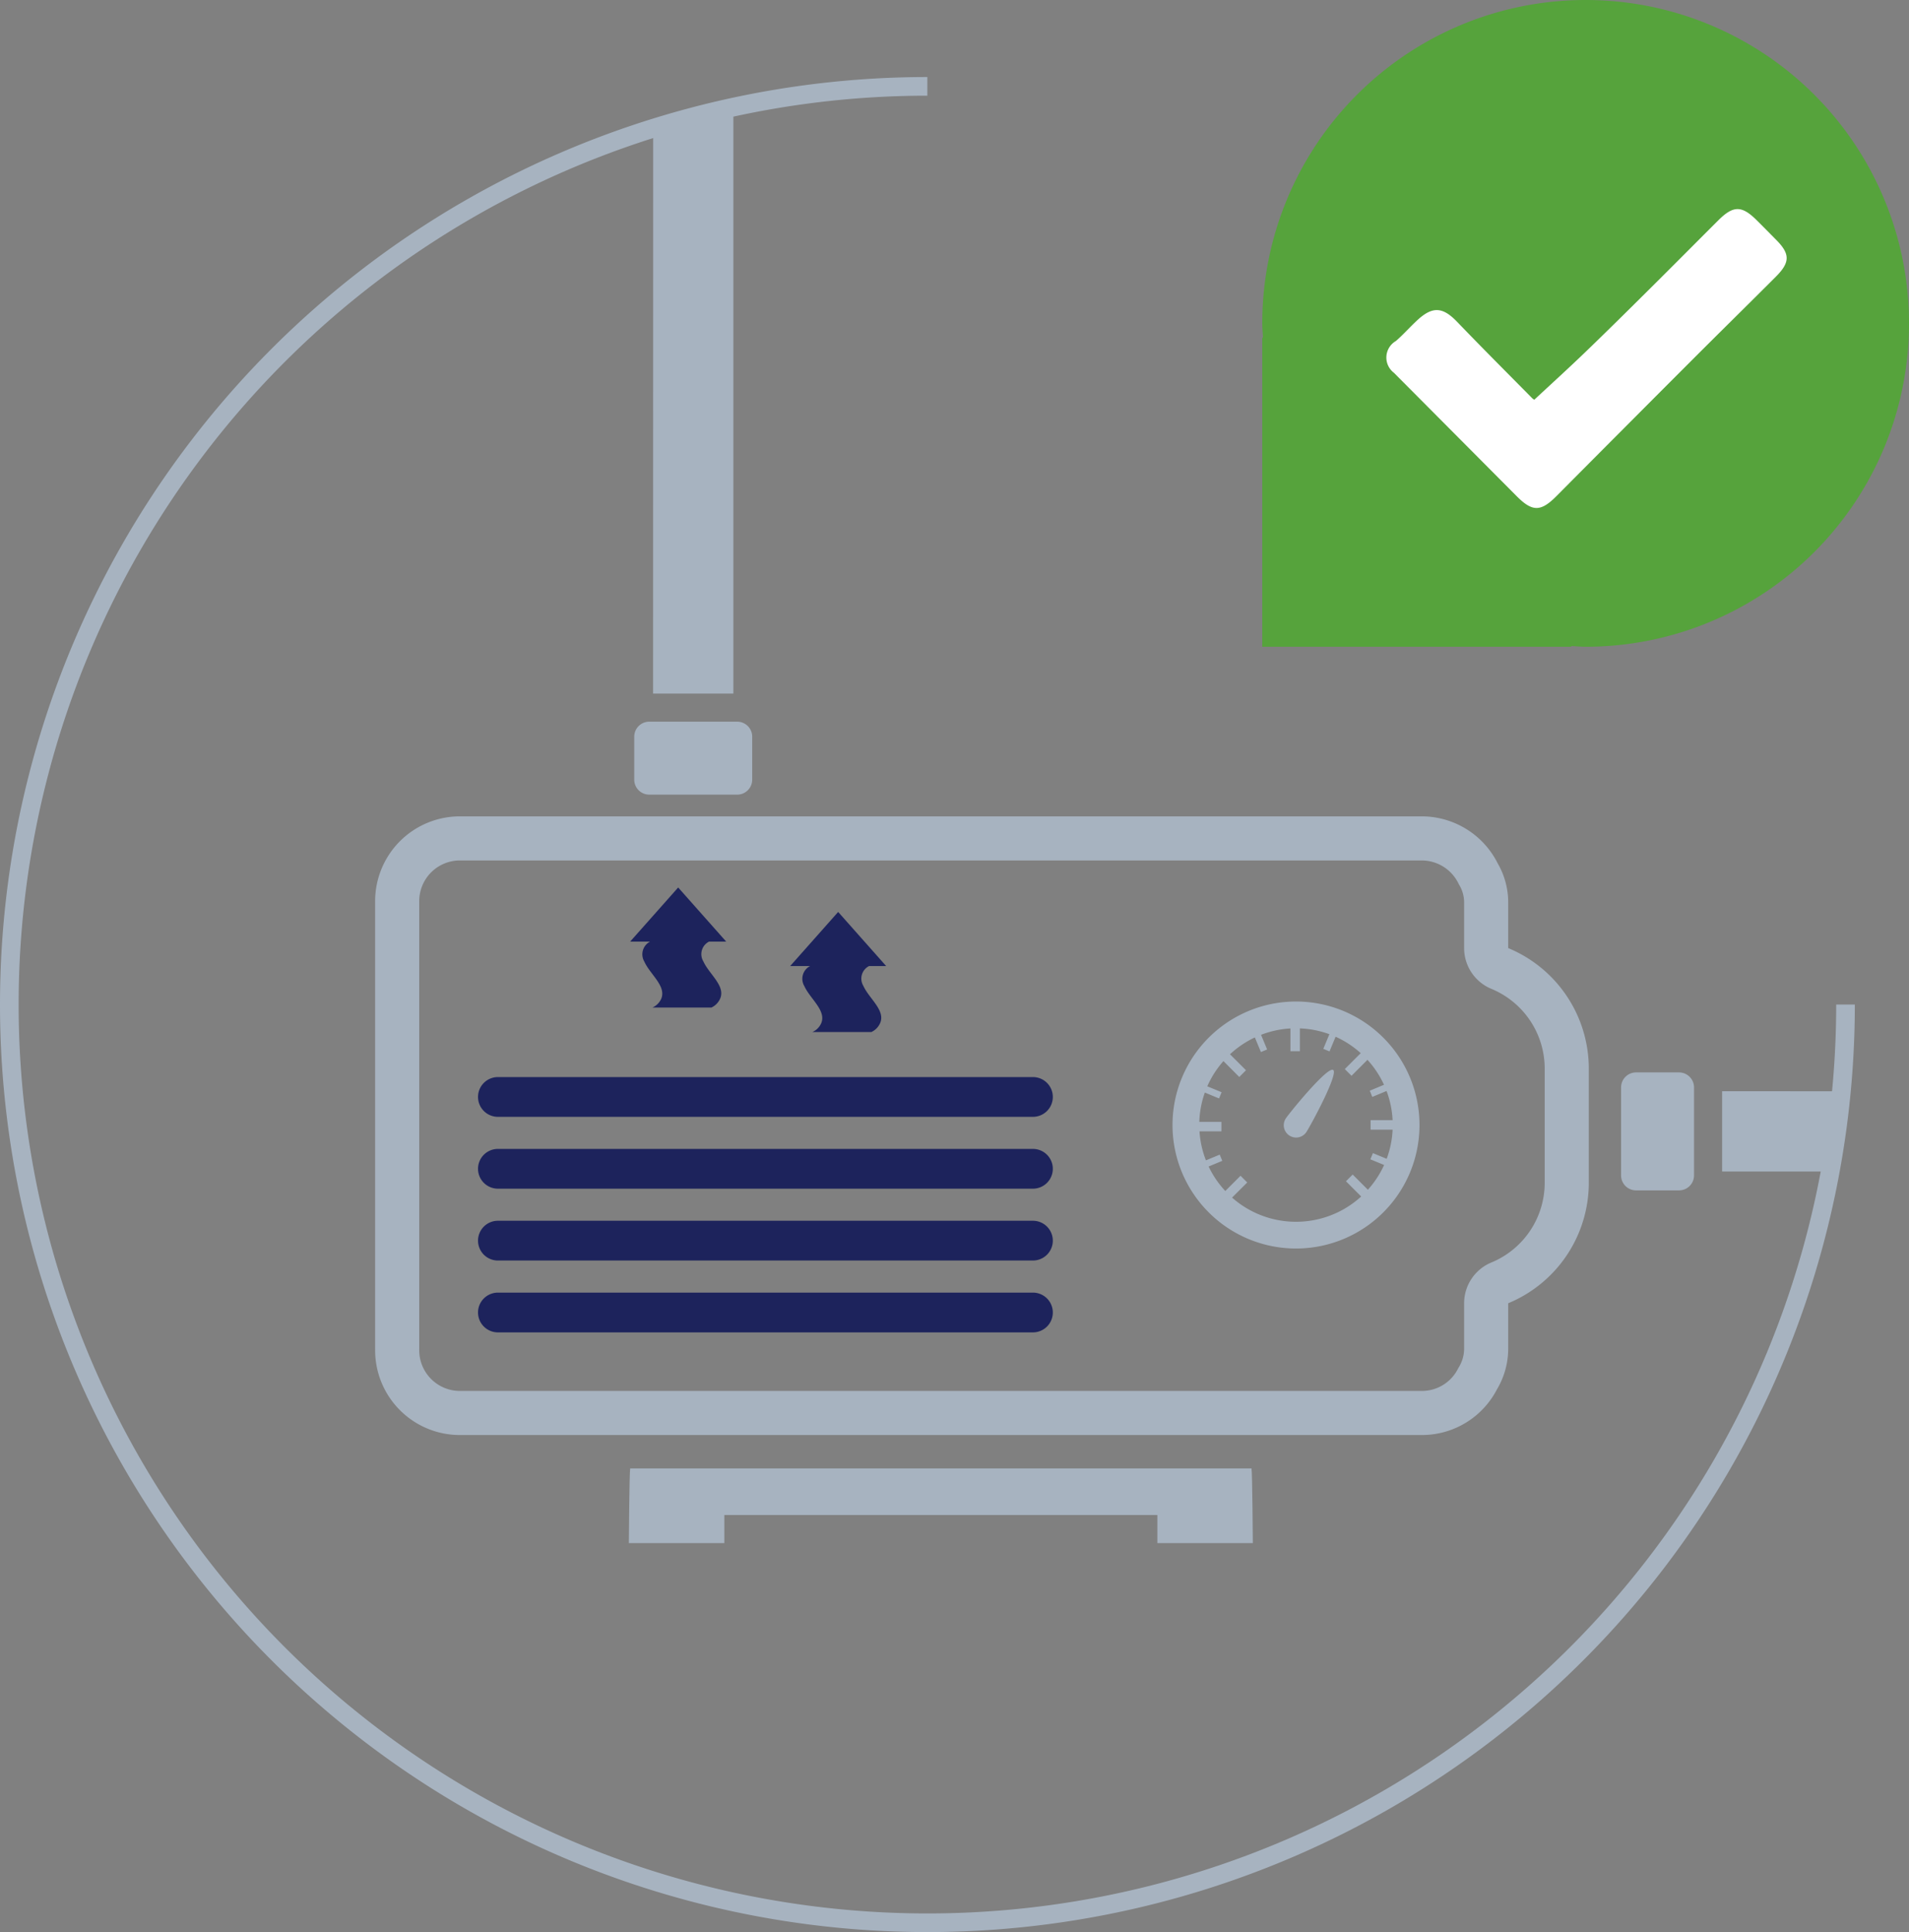
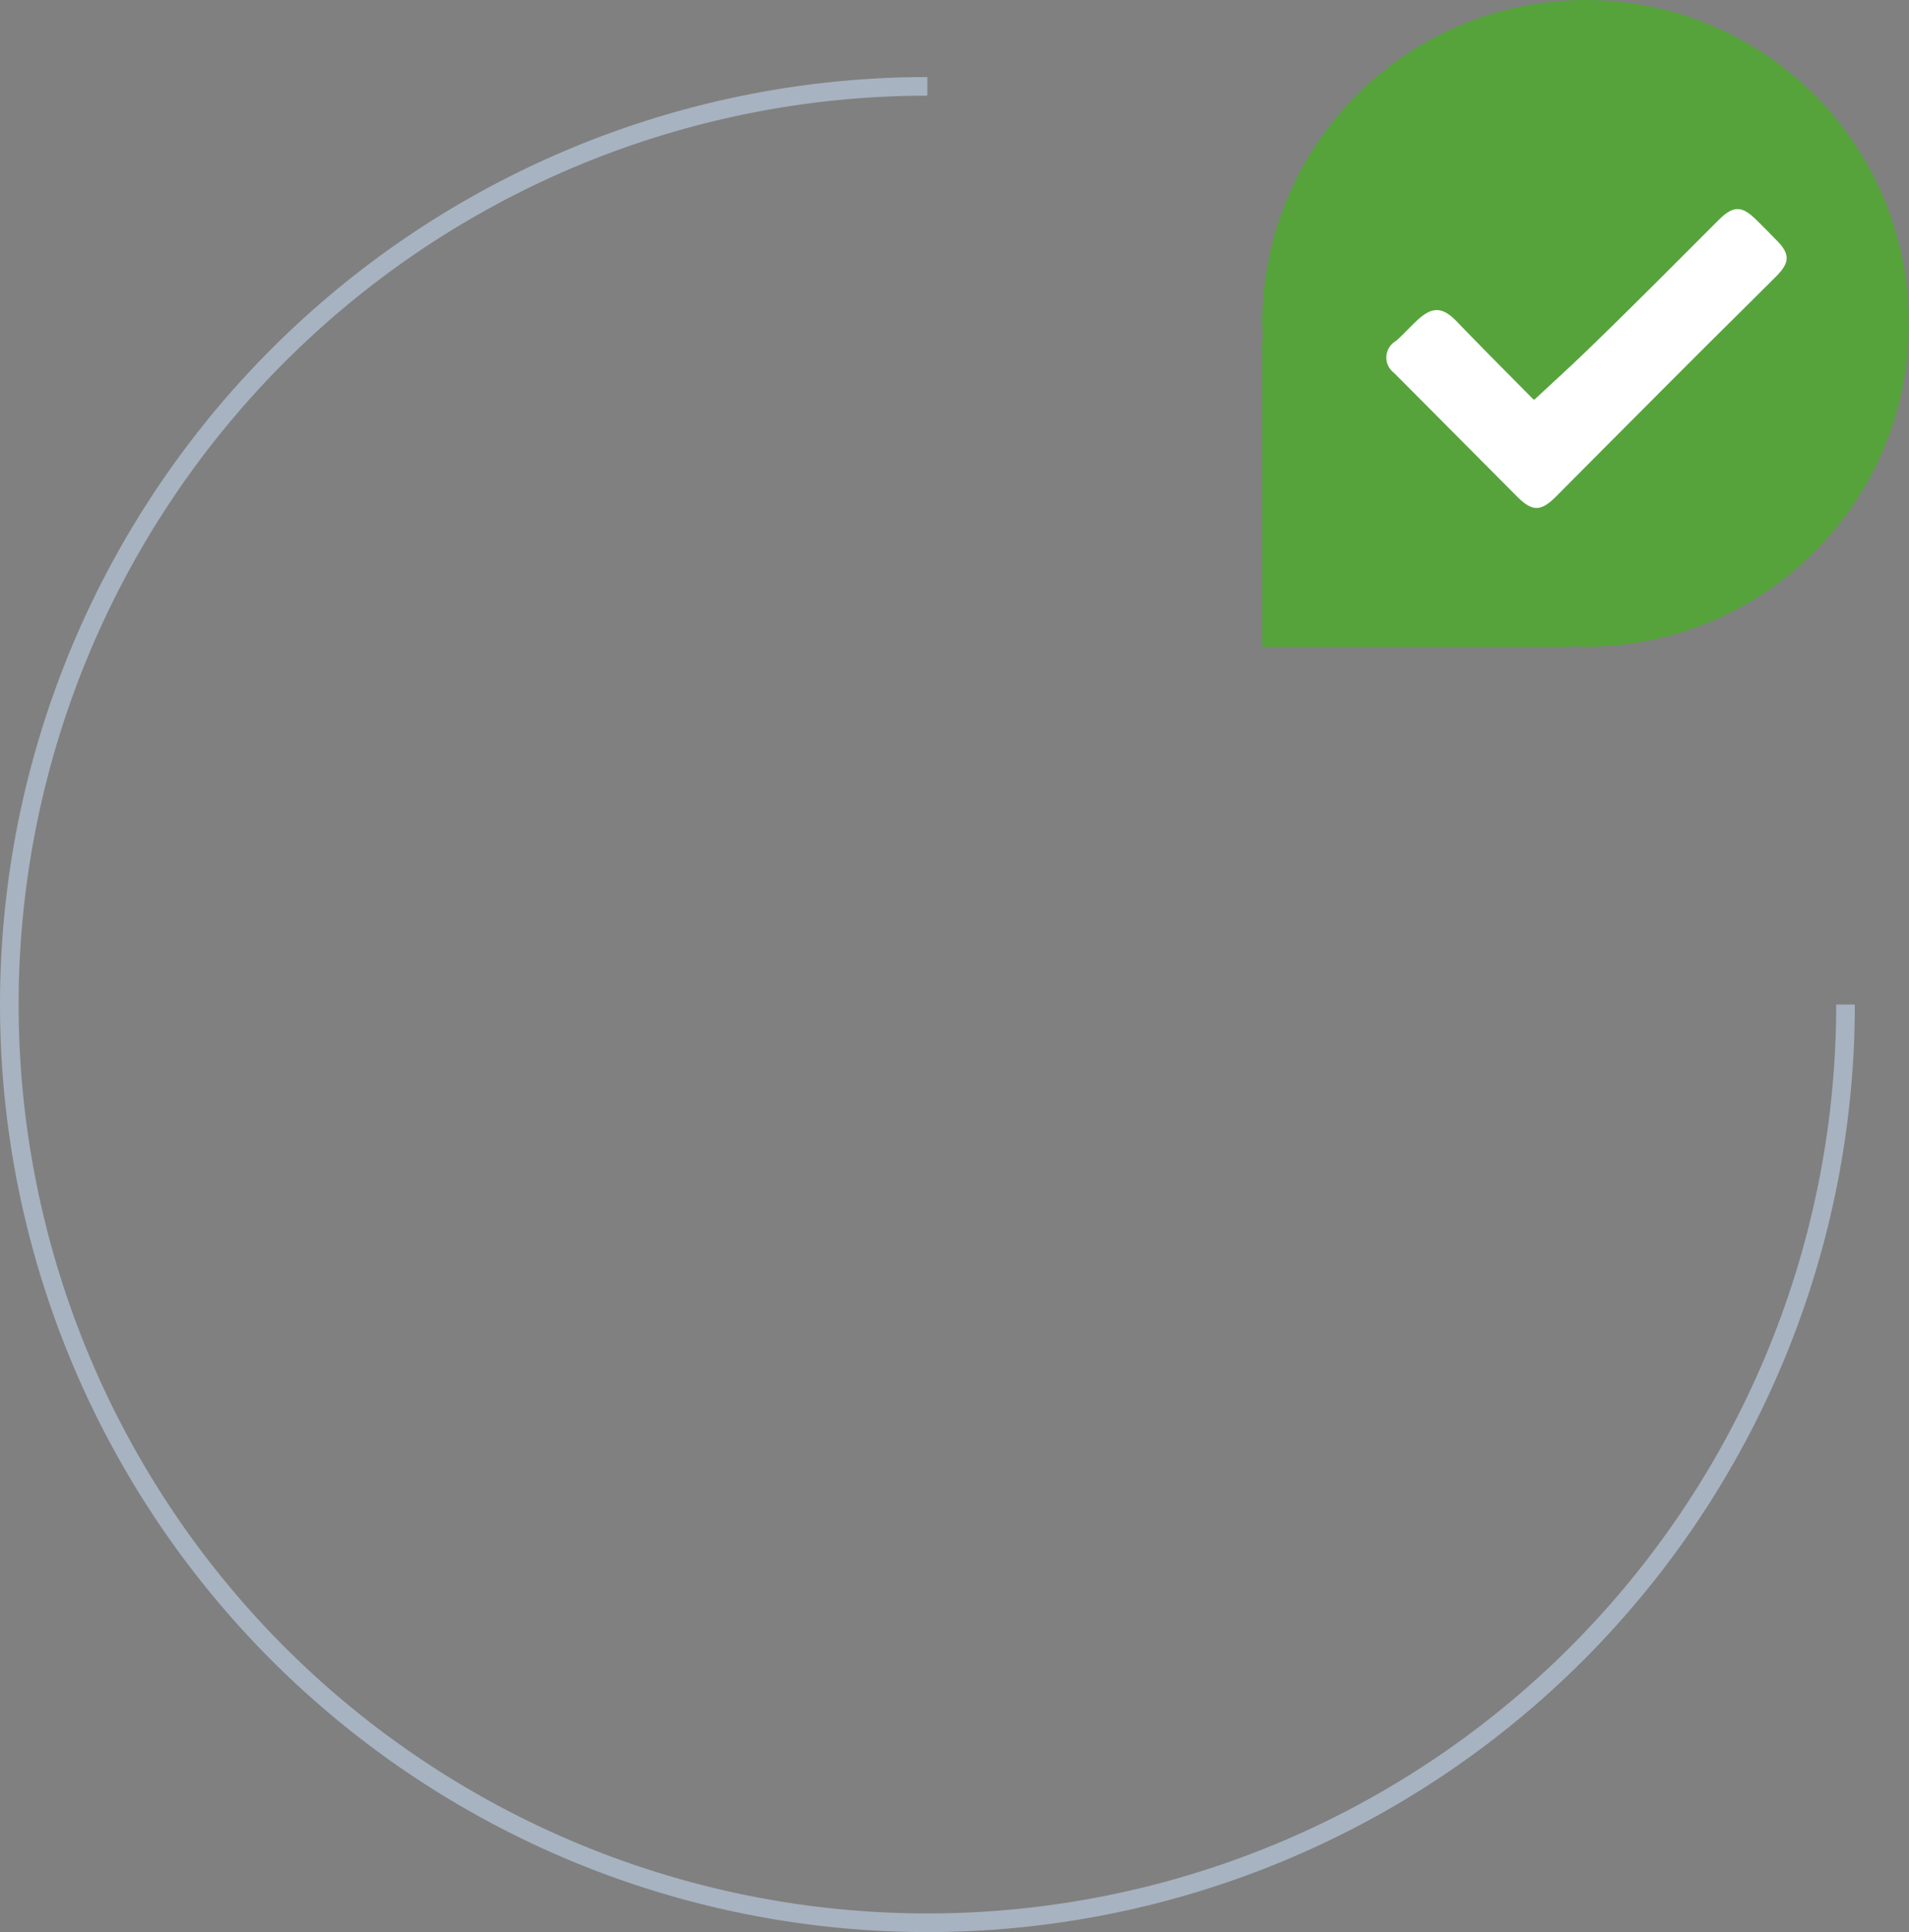
<svg xmlns="http://www.w3.org/2000/svg" viewBox="1318 816 153.651 155.497">
  <rect x="1318" y="816" width="153.651" height="155.497" fill="#808080" stroke="none" />
  <defs>
    <style>.a,.d,.g{fill:none;}.b{clip-path:url(#a);}.c{fill:#1d235c;}.d,.g{stroke:#a7b3c0;}.d{stroke-linecap:round;stroke-linejoin:round;stroke-width:3.549px;}.e{fill:#a7b3c0;}.f{clip-path:url(#b);}.g{stroke-width:1.5px;}.h{fill:#56a33c;}.i{fill:#fff;}</style>
    <clipPath id="a">
-       <path class="a" d="M.75-74.646A73.9,73.9,0,0,0,74.645-.75h0a73.9,73.9,0,0,0,73.9-73.9h0l-73.9-73.895A73.9,73.9,0,0,0,.75-74.646" transform="translate(0 155.497)" />
-     </clipPath>
+       </clipPath>
    <clipPath id="b">
      <path class="a" d="M0,0H153.651V-155.5H0Z" transform="translate(0 155.497)" />
    </clipPath>
  </defs>
  <g transform="translate(1318 816)">
    <g class="b">
      <path class="c" d="M0,0H.111a1.153,1.153,0,0,0-.46,1.611C.106,2.625,1.432,3.575,1.014,4.589A1.376,1.376,0,0,1,.3,5.308H5.047a1.411,1.411,0,0,0,.715-.743C6.18,3.551,4.854,2.605,4.4,1.591A1.13,1.13,0,0,1,4.859,0H6.238L2.374-4.356-1.49,0H0Z" transform="translate(65.088 77.753)" />
      <path class="c" d="M0,0H.111a1.153,1.153,0,0,0-.46,1.611C.1,2.625,1.432,3.574,1.014,4.589A1.383,1.383,0,0,1,.3,5.308H5.047a1.413,1.413,0,0,0,.715-.744C6.18,3.55,4.854,2.605,4.4,1.591A1.129,1.129,0,0,1,4.859,0H6.238L2.374-4.356-1.491,0H0Z" transform="translate(52.211 75.784)" />
      <path class="c" d="M0,0A1.6,1.6,0,0,0-1.6-1.6H-44.664a1.6,1.6,0,0,0-1.6,1.6,1.6,1.6,0,0,0,1.6,1.6H-1.6A1.6,1.6,0,0,0,0,0" transform="translate(84.739 105.635)" />
      <path class="c" d="M0,0A1.6,1.6,0,0,0-1.6-1.6H-44.664a1.6,1.6,0,0,0-1.6,1.6,1.6,1.6,0,0,0,1.6,1.6H-1.6A1.6,1.6,0,0,0,0,0" transform="translate(84.739 99.852)" />
      <path class="c" d="M0,0A1.6,1.6,0,0,0-1.6-1.6H-44.664a1.6,1.6,0,0,0-1.6,1.6,1.6,1.6,0,0,0,1.6,1.6H-1.6A1.6,1.6,0,0,0,0,0" transform="translate(84.739 94.069)" />
      <path class="c" d="M0,0A1.6,1.6,0,0,0-1.6-1.6H-44.664a1.6,1.6,0,0,0-1.6,1.6,1.6,1.6,0,0,0,1.6,1.6H-1.6A1.6,1.6,0,0,0,0,0" transform="translate(84.739 88.287)" />
      <path class="d" d="M0,0A5.05,5.05,0,0,0,5.044,5.045H82.473A5.027,5.027,0,0,0,86.962,2.29,4.645,4.645,0,0,0,87.65-.1V-3.788a1.774,1.774,0,0,1,1.093-1.638,8.721,8.721,0,0,0,5.393-8.066v-9.175a8.723,8.723,0,0,0-5.394-8.067,1.774,1.774,0,0,1-1.092-1.638v-3.683a4.506,4.506,0,0,0-.634-2.294A5.073,5.073,0,0,0,82.473-41.2H5.044A5.049,5.049,0,0,0,0-36.16V-.143" transform="translate(31.968 108.678)" />
      <path class="e" d="M0,0C.455.305-1.852,4.543-2.158,5a.993.993,0,0,1-1.378.272.992.992,0,0,1-.271-1.379C-3.5,3.436-.456-.306,0,0" transform="translate(107.304 86.114)" />
-       <path class="e" d="M0,0A9.938,9.938,0,0,1,9.841,10.037,9.939,9.939,0,0,1-.2,19.878,9.94,9.94,0,0,1-10.037,9.841,9.94,9.94,0,0,1,0,0M-7.346,12.782l1.109-.46.206.5-1.1.456a7.8,7.8,0,0,0,1.342,1.971l1.227-1.227.54.541L-5.244,15.78a7.761,7.761,0,0,0,5.07,1.946,7.767,7.767,0,0,0,5.323-2.035L3.924,14.466l.54-.541,1.223,1.223a7.8,7.8,0,0,0,1.307-1.993L5.887,12.7l.206-.5,1.107.459a7.755,7.755,0,0,0,.478-2.344H5.905V9.549H7.678A7.753,7.753,0,0,0,7.191,7.2l-1.15.477-.2-.5L6.984,6.7a7.786,7.786,0,0,0-1.33-2.008L4.37,5.977l-.541-.541L5.112,4.154a7.782,7.782,0,0,0-2.023-1.32L2.6,4.014l-.5-.206L2.59,2.63A7.77,7.77,0,0,0,.217,2.161V4H-.547V2.167a7.72,7.72,0,0,0-2.364.512l.489,1.18-.5.206-.488-1.176a7.811,7.811,0,0,0-2,1.356l1.287,1.286-.541.541L-5.938,4.793a7.792,7.792,0,0,0-1.3,2.03l1.153.477-.206.5-1.144-.474a7.8,7.8,0,0,0-.446,2.359H-6.1v.765H-7.865a7.721,7.721,0,0,0,.519,2.334" transform="translate(104.41 80.607)" />
      <path class="e" d="M0,0C-.071.339-.108,6.009-.108,6.009H7.578V3.746H42.43V6.009h7.684S50.077.339,50.008,0Z" transform="translate(50.723 118.186)" />
      <path class="e" d="M0,0H-3.466a1.205,1.205,0,0,1-1.2-1.208V-8.287a1.207,1.207,0,0,1,1.2-1.208H0A1.208,1.208,0,0,1,1.205-8.287v7.079A1.206,1.206,0,0,1,0,0" transform="translate(135.143 95.807)" />
-       <path class="e" d="M0,0H-69.759V-6.462L0-6.451" transform="translate(208.368 94.29)" />
      <path class="e" d="M0,0V3.466a1.205,1.205,0,0,1-1.208,1.2H-8.287a1.207,1.207,0,0,1-1.208-1.2V0A1.208,1.208,0,0,1-8.287-1.205h7.079A1.206,1.206,0,0,1,0,0" transform="translate(60.543 59.289)" />
      <path class="e" d="M0,0V69.759H-6.462L-6.451,0" transform="translate(59.027 -13.935)" />
    </g>
    <g class="f">
      <path class="g" d="M0,0A73.9,73.9,0,0,1-73.9,73.9,73.9,73.9,0,0,1-147.791,0,73.9,73.9,0,0,1-73.9-73.9" transform="translate(148.541 80.851)" />
      <path class="h" d="M0,0C0,.4.042.787.06,1.181L0,1.121V26.027H24.905l-.059-.06c.394.018.782.06,1.181.06A26.027,26.027,0,0,0,52.054,0,26.027,26.027,0,0,0,0,0" transform="translate(101.597 26.027)" />
      <path class="i" d="M0,0C1.38-1.285,2.728-2.507,4.038-3.768,5.8-5.461,7.533-7.177,9.267-8.9c1.854-1.838,3.693-3.693,5.542-5.538,1.2-1.2,1.883-1.2,3.063-.037.534.528,1.059,1.065,1.589,1.6,1.133,1.136,1.139,1.814-.022,2.975-2.3,2.3-4.613,4.573-6.908,6.87Q7.14,2.365,1.765,7.774C.507,9.034-.167,9.021-1.425,7.756Q-6.363,2.793-11.3-2.169a1.539,1.539,0,0,1,.16-2.558c.639-.554,1.193-1.2,1.825-1.766,1.174-1.043,1.98-.941,3.094.215C-4.243-4.22-2.222-2.2-.214-.166A.8.8,0,0,0,0,0" transform="translate(123.493 32.172)" />
    </g>
  </g>
</svg>